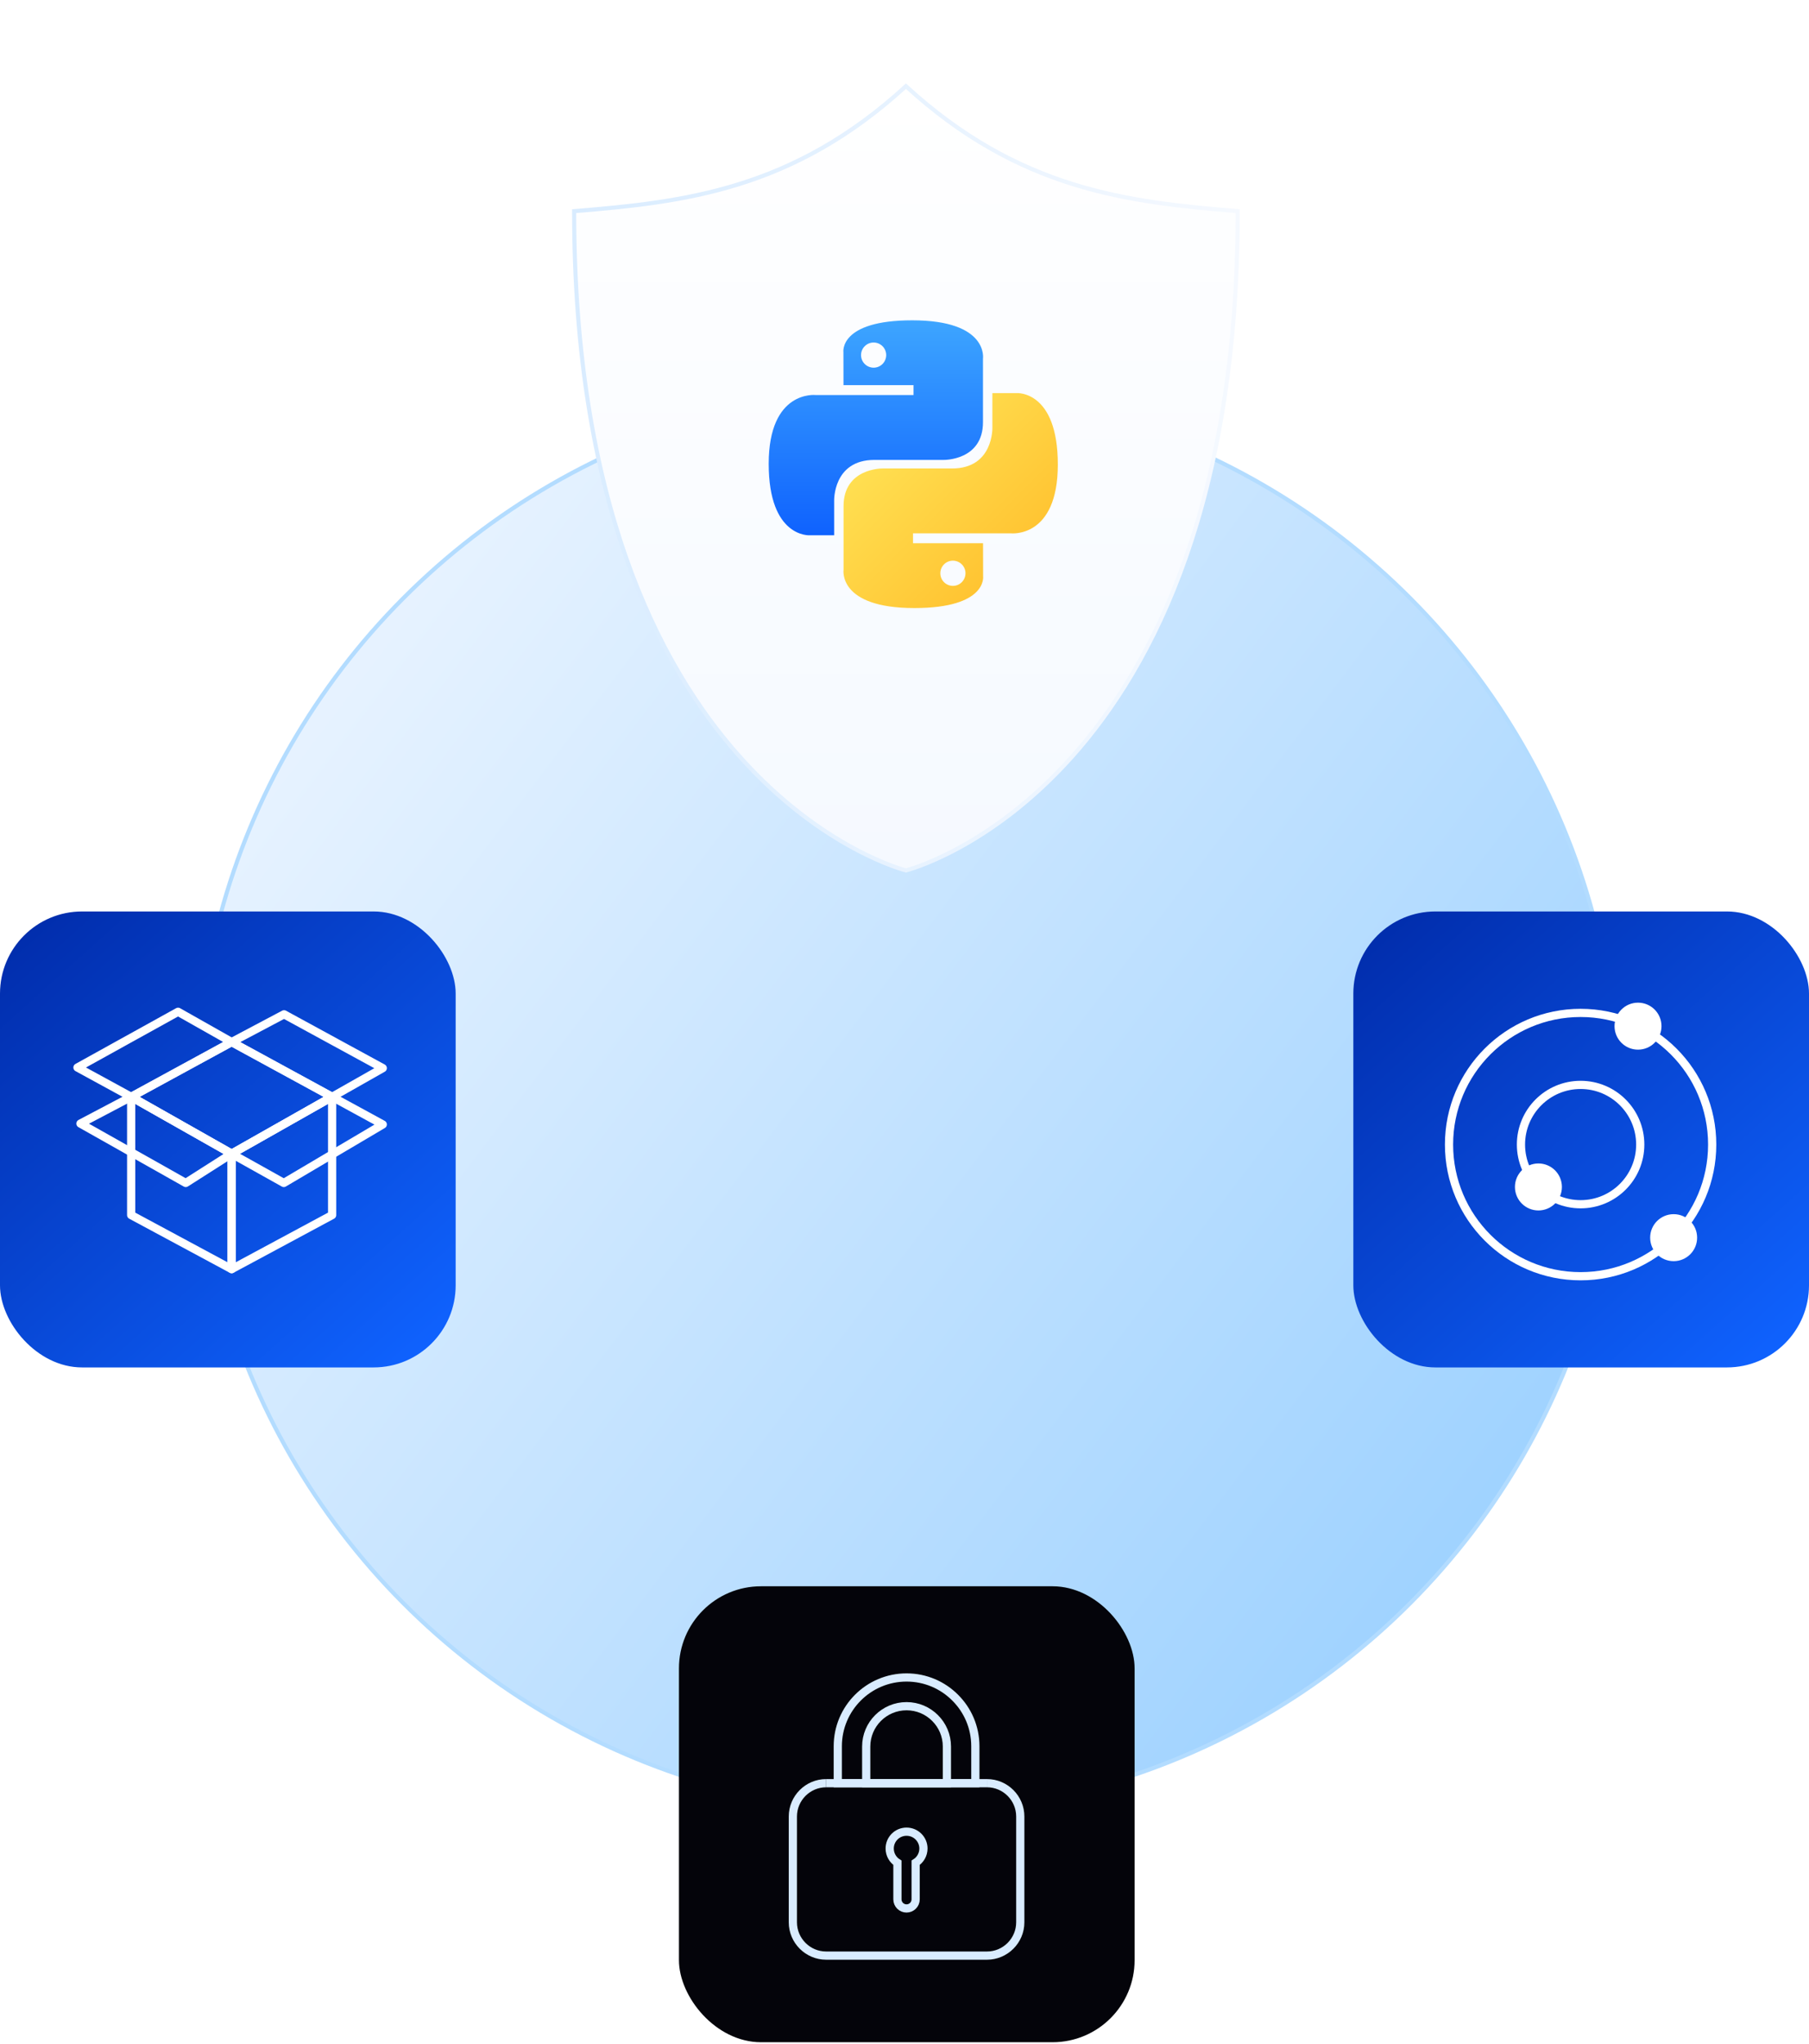
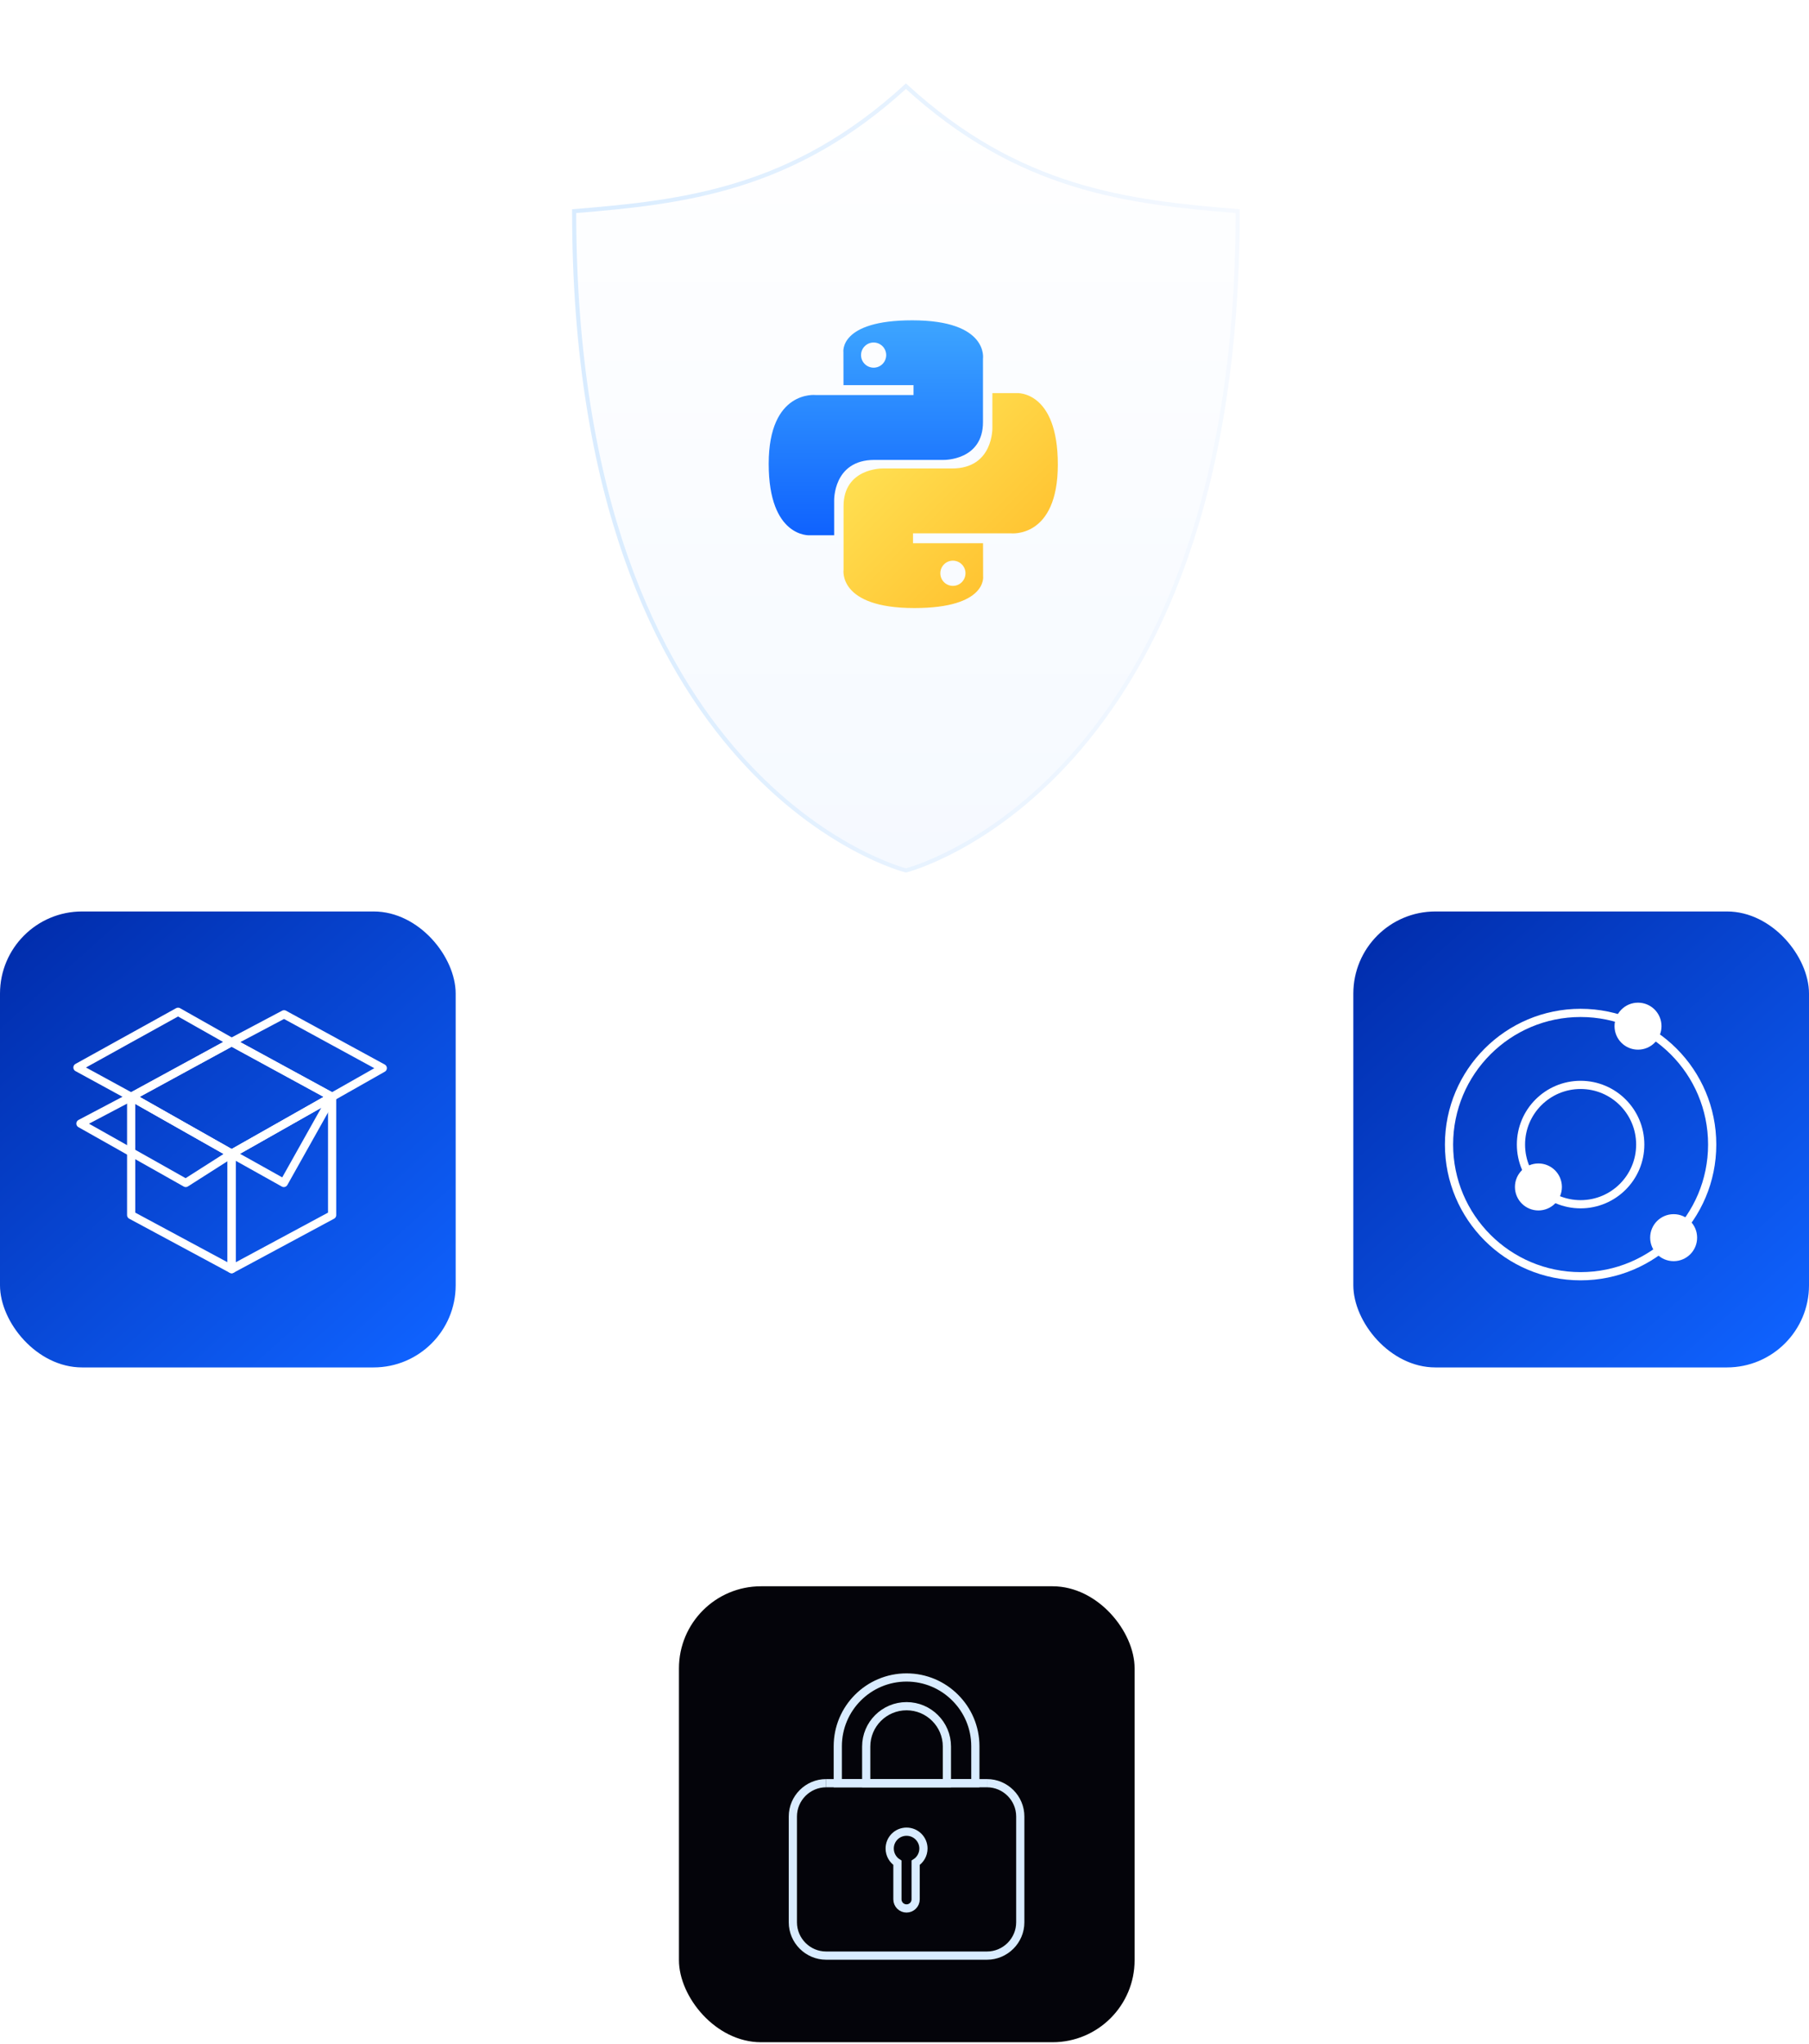
<svg xmlns="http://www.w3.org/2000/svg" width="441" height="498" viewBox="0 0 441 498" fill="none">
-   <circle cx="221.055" cy="268.16" r="173.345" fill="url(#paint0_linear_2134_279)" stroke="#B3DCFF" />
  <g filter="url(#filter0_d_2134_279)">
    <path d="M220.848 21C193.323 46.193 166.93 49.257 139.965 51.442C139.965 191.867 220.848 212.063 220.848 212.063C220.848 212.063 301.73 191.867 301.73 51.442C274.772 49.257 248.366 46.193 220.848 21Z" fill="url(#paint1_linear_2134_279)" />
    <path d="M220.848 21C193.323 46.193 166.93 49.257 139.965 51.442C139.965 191.867 220.848 212.063 220.848 212.063C220.848 212.063 301.73 191.867 301.73 51.442C274.772 49.257 248.366 46.193 220.848 21Z" stroke="url(#paint2_linear_2134_279)" stroke-miterlimit="10" />
  </g>
  <path d="M222.383 78.039C204.492 78.039 205.609 85.796 205.609 85.796L205.626 93.832H222.696V96.243H198.841C198.841 96.243 187.396 94.949 187.396 113.001C187.396 131.053 197.386 130.41 197.386 130.41H203.35V122.035C203.35 122.035 203.029 112.045 213.18 112.045H230.115C230.115 112.045 239.631 112.197 239.631 102.85V87.395C239.631 87.395 241.078 78.039 222.383 78.039ZM212.968 83.445C214.66 83.445 216.039 84.815 216.039 86.507C216.039 88.199 214.668 89.578 212.977 89.578C211.285 89.578 209.906 88.207 209.906 86.515C209.906 84.823 211.276 83.445 212.968 83.445Z" fill="url(#paint3_linear_2134_279)" />
  <path d="M222.89 148.14C240.781 148.14 239.665 140.383 239.665 140.383L239.648 132.347H222.577V129.936H246.432C246.432 129.936 257.877 131.231 257.877 113.179C257.877 95.127 247.887 95.77 247.887 95.77H241.923V104.144C241.923 104.144 242.245 114.135 232.094 114.135H215.159C215.159 114.135 205.642 113.982 205.642 123.33V138.785C205.642 138.785 204.196 148.14 222.89 148.14ZM232.305 142.735C230.614 142.735 229.235 141.365 229.235 139.673C229.235 137.973 230.605 136.594 232.297 136.594C233.989 136.594 235.368 137.964 235.368 139.656C235.368 141.356 233.997 142.735 232.305 142.735Z" fill="url(#paint4_linear_2134_279)" />
  <rect x="165.514" y="386.463" width="111.083" height="111.083" rx="20" fill="#04040A" />
  <path d="M240.615 434.436C245.072 434.436 248.723 438.084 248.723 442.546V468.331C248.723 472.789 245.076 476.441 240.615 476.441H201.393C196.935 476.441 193.285 472.793 193.285 468.331V442.546C193.285 438.088 196.931 434.436 201.393 434.436" stroke="#D9ECFF" stroke-width="2" stroke-miterlimit="10" />
  <path d="M237.771 425.431V434.436H204.236V425.431C204.236 416.187 211.741 408.68 221.004 408.68C225.625 408.68 229.831 410.558 232.854 413.598C235.894 416.622 237.771 420.809 237.771 425.431Z" stroke="#D9ECFF" stroke-width="2" stroke-miterlimit="10" />
  <path d="M230.837 425.507V434.436H211.166V425.507C211.166 420.086 215.568 415.679 221.004 415.679C223.716 415.679 226.184 416.782 227.953 418.563C229.739 420.337 230.837 422.794 230.837 425.503V425.507Z" stroke="#D9ECFF" stroke-width="2" stroke-miterlimit="10" />
  <path d="M225.118 450.356C225.118 451.803 224.359 453.101 223.216 453.824V462.733C223.216 463.964 222.222 464.955 220.996 464.955C219.765 464.955 218.775 463.96 218.775 462.733V453.824C217.649 453.101 216.89 451.803 216.89 450.356C216.89 448.083 218.723 446.25 220.996 446.25C223.268 446.25 225.118 448.083 225.118 450.356Z" stroke="#D9ECFF" stroke-width="2" stroke-miterlimit="10" />
  <path d="M201.389 434.436H240.615" stroke="#D9ECFF" stroke-width="2" stroke-miterlimit="10" />
  <rect y="222.061" width="111.083" height="111.083" rx="20" fill="url(#paint5_linear_2134_279)" />
  <rect x="329.917" y="222.061" width="111.083" height="111.083" rx="20" fill="url(#paint6_linear_2134_279)" />
  <path d="M385.321 310.927C403.037 310.927 417.398 296.566 417.398 278.85C417.398 261.135 403.037 246.773 385.321 246.773C367.606 246.773 353.244 261.135 353.244 278.85C353.244 296.566 367.606 310.927 385.321 310.927Z" stroke="white" stroke-width="2" stroke-linecap="round" stroke-linejoin="round" />
  <path d="M385.321 293.389C393.351 293.389 399.86 286.88 399.86 278.85C399.86 270.821 393.351 264.311 385.321 264.311C377.291 264.311 370.782 270.821 370.782 278.85C370.782 286.88 377.291 293.389 385.321 293.389Z" stroke="white" stroke-width="2" stroke-linecap="round" stroke-linejoin="round" />
  <path d="M375.038 294.902C378.199 294.902 380.763 292.338 380.763 289.177C380.763 286.015 378.199 283.452 375.038 283.452C371.876 283.452 369.313 286.015 369.313 289.177C369.313 292.338 371.876 294.902 375.038 294.902Z" fill="white" />
  <path d="M408.002 307.256C411.164 307.256 413.727 304.693 413.727 301.531C413.727 298.369 411.164 295.806 408.002 295.806C404.84 295.806 402.277 298.369 402.277 301.531C402.277 304.693 404.84 307.256 408.002 307.256Z" fill="white" />
  <path d="M399.317 255.727C402.478 255.727 405.042 253.164 405.042 250.002C405.042 246.84 402.478 244.277 399.317 244.277C396.155 244.277 393.592 246.84 393.592 250.002C393.592 253.164 396.155 255.727 399.317 255.727Z" fill="white" />
  <path d="M56.468 309.199L31.976 296.03V267.221L56.468 281.097V309.199Z" stroke="white" stroke-width="2" stroke-linecap="round" stroke-linejoin="round" />
  <path d="M56.468 309.199L80.965 296.03V267.221L56.468 281.097V309.199Z" stroke="white" stroke-width="2" stroke-linecap="round" stroke-linejoin="round" />
  <path d="M56.468 281.074L31.976 267.221L56.468 253.878L80.965 267.221L56.468 281.074Z" stroke="white" stroke-width="2" stroke-linecap="round" stroke-linejoin="round" />
  <path d="M56.469 281.074L31.976 267.221L19.608 273.737L45.28 288.203L56.469 281.074Z" stroke="white" stroke-width="2" stroke-linecap="round" stroke-linejoin="round" />
  <path d="M93.31 260.227L69.246 247.115L56.468 253.878L80.965 267.221L93.31 260.227Z" stroke="white" stroke-width="2" stroke-linecap="round" stroke-linejoin="round" />
  <path d="M43.411 246.499L18.884 260.078L31.976 267.221L56.468 253.878L43.411 246.499Z" stroke="white" stroke-width="2" stroke-linecap="round" stroke-linejoin="round" />
-   <path d="M80.965 267.221L56.468 281.097L69.185 288.203L93.31 273.954L80.965 267.221Z" stroke="white" stroke-width="2" stroke-linecap="round" stroke-linejoin="round" />
+   <path d="M80.965 267.221L56.468 281.097L69.185 288.203L80.965 267.221Z" stroke="white" stroke-width="2" stroke-linecap="round" stroke-linejoin="round" />
  <defs>
    <filter id="filter0_d_2134_279" x="119.465" y="0.322" width="202.766" height="232.256" filterUnits="userSpaceOnUse" color-interpolation-filters="sRGB">
      <feFlood flood-opacity="0" result="BackgroundImageFix" />
      <feColorMatrix in="SourceAlpha" type="matrix" values="0 0 0 0 0 0 0 0 0 0 0 0 0 0 0 0 0 0 127 0" result="hardAlpha" />
      <feOffset />
      <feGaussianBlur stdDeviation="10" />
      <feComposite in2="hardAlpha" operator="out" />
      <feColorMatrix type="matrix" values="0 0 0 0 0.059 0 0 0 0 0.384 0 0 0 0 0.996 0 0 0 0.05 0" />
      <feBlend mode="normal" in2="BackgroundImageFix" result="effect1_dropShadow_2134_279" />
      <feBlend mode="normal" in="SourceGraphic" in2="effect1_dropShadow_2134_279" result="shape" />
    </filter>
    <linearGradient id="paint0_linear_2134_279" x1="47.21" y1="94.315" x2="513.558" y2="448.34" gradientUnits="userSpaceOnUse">
      <stop stop-color="#F5F9FF" />
      <stop offset="1" stop-color="#7DC3FF" />
    </linearGradient>
    <linearGradient id="paint1_linear_2134_279" x1="220.848" y1="21" x2="220.848" y2="212.063" gradientUnits="userSpaceOnUse">
      <stop stop-color="white" />
      <stop offset="1" stop-color="#F5F9FF" />
    </linearGradient>
    <linearGradient id="paint2_linear_2134_279" x1="139.965" y1="116.531" x2="301.73" y2="116.531" gradientUnits="userSpaceOnUse">
      <stop stop-color="#D9ECFF" />
      <stop offset="1" stop-color="#F5F9FF" />
    </linearGradient>
    <linearGradient id="paint3_linear_2134_279" x1="213.527" y1="78.039" x2="213.527" y2="130.413" gradientUnits="userSpaceOnUse">
      <stop stop-color="#3DA5FF" />
      <stop offset="1" stop-color="#0F62FE" />
    </linearGradient>
    <linearGradient id="paint4_linear_2134_279" x1="216.088" y1="106.211" x2="247.444" y2="137.498" gradientUnits="userSpaceOnUse">
      <stop stop-color="#FFE052" />
      <stop offset="1" stop-color="#FFC331" />
    </linearGradient>
    <linearGradient id="paint5_linear_2134_279" x1="102.623" y1="330.107" x2="0.395" y2="216.102" gradientUnits="userSpaceOnUse">
      <stop stop-color="#0F62FE" />
      <stop offset="1" stop-color="#0029A6" />
    </linearGradient>
    <linearGradient id="paint6_linear_2134_279" x1="432.54" y1="330.107" x2="330.312" y2="216.102" gradientUnits="userSpaceOnUse">
      <stop stop-color="#0F62FE" />
      <stop offset="1" stop-color="#0029A6" />
    </linearGradient>
  </defs>
</svg>